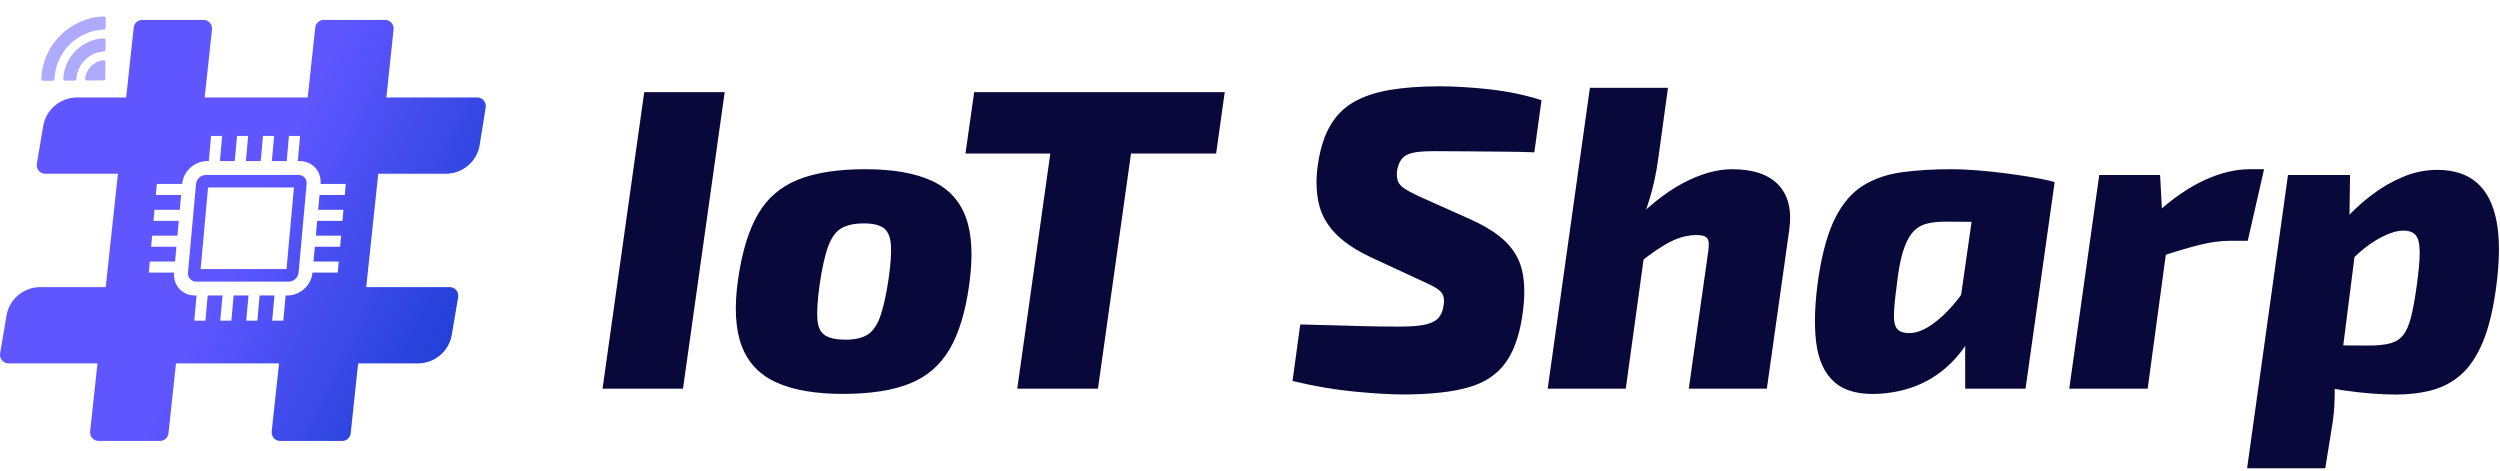
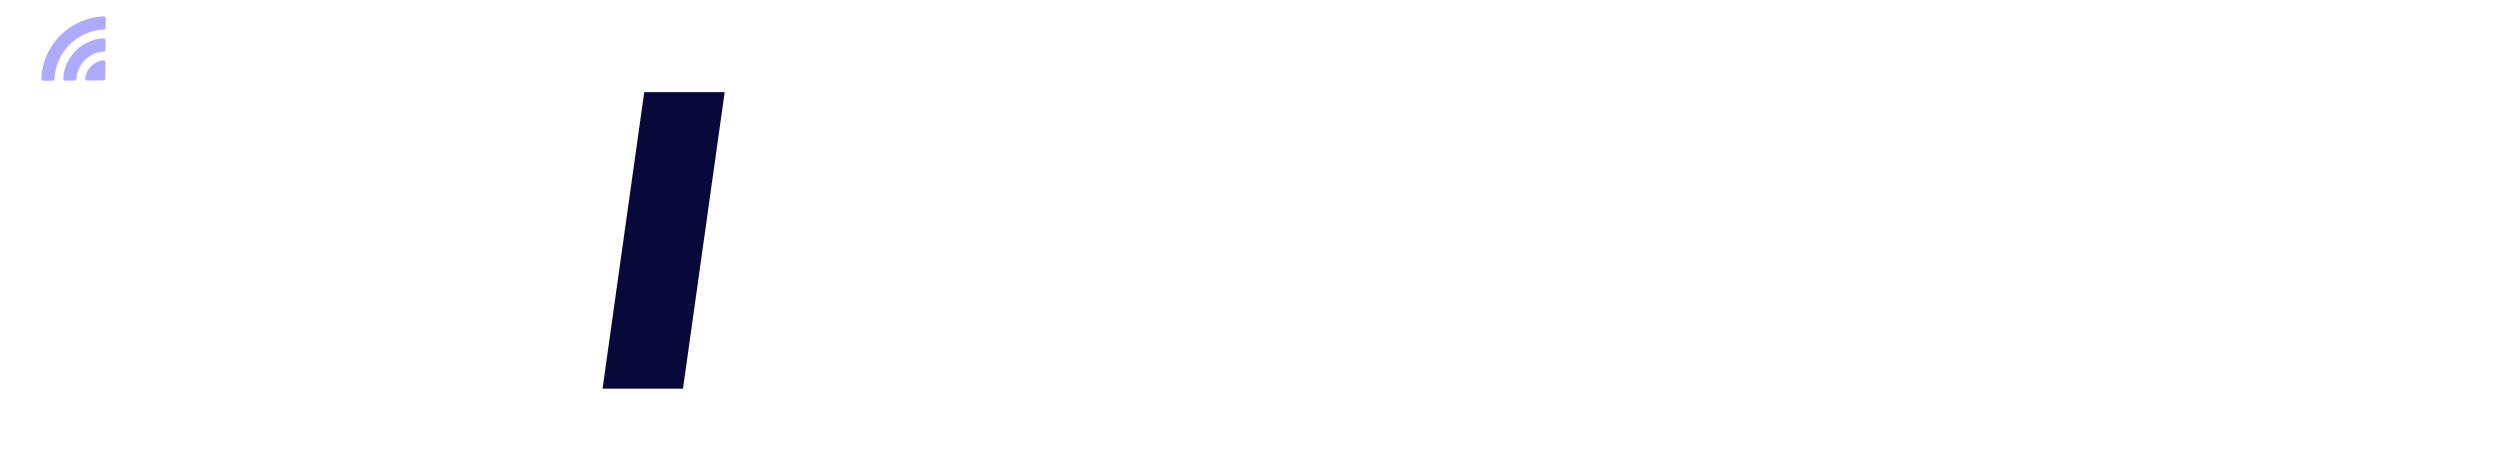
<svg xmlns="http://www.w3.org/2000/svg" width="669" height="126" viewBox="0 0 669 126">
  <defs>
    <linearGradient id="a" x1="121.167%" x2="50%" y1="80.081%" y2="50%">
      <stop offset=".025%" stop-color="#0035C2" />
      <stop offset="100%" stop-color="#5F56FF" />
    </linearGradient>
  </defs>
  <g fill="none" fill-rule="evenodd" transform="translate(0 1)">
    <polygon fill="#08093A" fill-rule="nonzero" points="193.926 23.65 182.771 103 161.241 103 172.396 23.65" />
-     <path fill="#08093A" fill-rule="nonzero" d="M231.525 44.28C238.879 44.28 244.796 45.302 249.277 47.346 253.758 49.391 256.823 52.672 258.473 57.19 260.123 61.708 260.412 67.757 259.338 75.337 258.342 82.509 256.594 88.222 254.095 92.478 251.596 96.733 248.053 99.784 243.465 101.633 238.877 103.482 232.906 104.407 225.552 104.407 218.274 104.407 212.376 103.4 207.857 101.385 203.338 99.37 200.219 96.118 198.501 91.629 196.782 87.141 196.451 81.175 197.508 73.731 198.563 66.44 200.326 60.653 202.795 56.368 205.265 52.084 208.828 48.998 213.484 47.111 218.14 45.224 224.154 44.28 231.525 44.28ZM231.169 58.786C228.63 58.786 226.621 59.222 225.141 60.092 223.661 60.963 222.485 62.581 221.612 64.945 220.739 67.309 219.971 70.773 219.306 75.337 218.776 79.263 218.583 82.28 218.725 84.39 218.868 86.499 219.549 87.945 220.768 88.727 221.986 89.508 223.818 89.899 226.263 89.899 228.76 89.899 230.718 89.455 232.139 88.567 233.56 87.678 234.692 86.063 235.534 83.72 236.377 81.378 237.122 78.048 237.771 73.731 238.36 69.652 238.568 66.547 238.396 64.417 238.223 62.286 237.572 60.815 236.443 60.003 235.313 59.192 233.555 58.786 231.169 58.786ZM304.969 23.65 293.814 103 272.219 103 283.374 23.65 304.969 23.65ZM327.741 23.65 325.436 40.091 258.358 40.091 260.691 23.65 327.741 23.65ZM385.226 22.092C389.533 22.109 394.085 22.389 398.881 22.933 403.677 23.477 408.22 24.438 412.511 25.815L410.587 39.757C408.217 39.663 405.55 39.607 402.583 39.589 399.617 39.572 396.552 39.544 393.387 39.506 390.222 39.467 387.069 39.448 383.928 39.448 382.33 39.448 380.945 39.506 379.773 39.621 378.601 39.736 377.613 39.96 376.808 40.294 376.004 40.629 375.364 41.146 374.889 41.845 374.414 42.545 374.074 43.471 373.868 44.623 373.739 45.628 373.789 46.512 374.015 47.274 374.241 48.037 374.794 48.726 375.673 49.341 376.553 49.956 377.855 50.664 379.58 51.466L393.414 57.659C397.698 59.59 400.934 61.667 403.123 63.889 405.311 66.111 406.723 68.681 407.357 71.598 407.991 74.515 408.069 77.928 407.591 81.838 406.885 87.825 405.385 92.473 403.094 95.78 400.802 99.088 397.432 101.377 392.984 102.65 388.535 103.922 382.634 104.558 375.28 104.558 372.192 104.558 367.991 104.31 362.677 103.813 357.363 103.317 351.764 102.362 345.881 100.95L347.948 85.825C352.411 85.919 356.423 86.023 359.984 86.138 363.545 86.253 366.542 86.326 368.975 86.356 371.408 86.385 373.192 86.4 374.328 86.4 377.156 86.4 379.389 86.246 381.025 85.938 382.662 85.629 383.889 85.083 384.705 84.298 385.522 83.513 386.041 82.408 386.264 80.981 386.47 79.822 386.456 78.895 386.22 78.2 385.985 77.506 385.487 76.892 384.726 76.357 383.965 75.822 382.901 75.251 381.531 74.645L366.756 67.803C362.483 65.77 359.252 63.56 357.063 61.172 354.875 58.785 353.474 56.148 352.86 53.261 352.247 50.374 352.14 47.268 352.541 43.944 353.095 39.556 354.15 35.936 355.704 33.084 357.258 30.231 359.372 28.016 362.045 26.437 364.718 24.858 367.986 23.739 371.85 23.08 375.713 22.422 380.172 22.092 385.226 22.092ZM463.521 44.28C469.146 44.28 473.285 45.687 475.937 48.502 478.589 51.316 479.541 55.351 478.791 60.606L472.811 103 451.918 103 457.108 66.401C457.391 64.559 457.309 63.348 456.863 62.769 456.418 62.19 455.476 61.9 454.037 61.9 451.78 61.9 449.506 62.461 447.214 63.584 444.923 64.706 442.051 66.635 438.6 69.37L435.513 59.99C440.566 54.584 445.468 50.614 450.22 48.08 454.971 45.547 459.405 44.28 463.521 44.28ZM446.352 22.5 443.78 41.214C443.279 45.111 442.465 48.879 441.338 52.518 440.212 56.156 439.195 59.035 438.286 61.154L440.665 62.321 435.057 103 414.163 103 425.459 22.5 446.352 22.5ZM522.247 44.28C524.241 44.28 526.546 44.382 529.163 44.586 531.781 44.791 534.432 45.071 537.118 45.428 539.804 45.785 542.278 46.162 544.539 46.557 546.801 46.953 548.564 47.343 549.827 47.726L534.34 58.535C531.902 58.441 529.624 58.381 527.504 58.355 525.384 58.328 523.087 58.315 520.612 58.315 518.795 58.315 517.193 58.476 515.807 58.796 514.421 59.116 513.237 59.753 512.255 60.706 511.273 61.659 510.415 63.094 509.682 65.011 508.949 66.929 508.356 69.485 507.903 72.68 507.313 76.972 506.958 80.242 506.835 82.49 506.713 84.739 507.003 86.256 507.705 87.042 508.407 87.828 509.608 88.191 511.308 88.131 513.059 88.012 514.925 87.27 516.906 85.904 518.887 84.537 520.83 82.744 522.735 80.525 524.64 78.305 526.335 75.873 527.818 73.229L531.284 79.278C529.96 84.388 527.962 88.771 525.289 92.425 522.617 96.08 519.402 98.912 515.646 100.922 511.889 102.931 507.627 104.084 502.859 104.38 497.582 104.677 493.594 103.634 490.895 101.252 488.196 98.869 486.561 95.281 485.99 90.487 485.419 85.692 485.64 79.874 486.653 73.03 487.692 66.329 489.2 61.047 491.178 57.183 493.157 53.32 495.633 50.47 498.606 48.634 501.579 46.797 505.044 45.613 509 45.08 512.956 44.546 517.372 44.28 522.247 44.28ZM529.354 46.125 549.827 47.726 542.034 103 525.879 103 525.884 90.309 523.248 88.677 529.354 46.125ZM578.037 45.838 578.718 58.402 580.565 59.861 574.714 103 553.732 103 561.757 45.838 578.037 45.838ZM605.867 44.28 601.495 63.442 596.663 63.442C594.298 63.442 591.725 63.778 588.943 64.452 586.161 65.125 582.57 66.18 578.17 67.616L577.354 55.776C581.709 51.878 585.971 48.988 590.139 47.105 594.306 45.221 598.265 44.28 602.014 44.28L605.867 44.28ZM652.267 44.458C656.637 44.458 660.142 45.596 662.783 47.872 665.423 50.148 667.187 53.585 668.076 58.184 668.965 62.783 668.932 68.658 667.977 75.808 667.176 81.857 665.983 86.769 664.399 90.543 662.815 94.317 660.881 97.211 658.599 99.226 656.316 101.24 653.705 102.637 650.766 103.416 647.827 104.195 644.589 104.585 641.051 104.585 639.211 104.585 637.08 104.493 634.658 104.31 632.236 104.127 629.75 103.846 627.201 103.467 624.652 103.089 622.259 102.579 620.023 101.937 617.787 101.296 615.927 100.517 614.443 99.6L616.822 91.333C619.87 91.368 622.676 91.398 625.24 91.425 627.804 91.451 630.73 91.464 634.018 91.464 636.369 91.464 638.266 91.259 639.712 90.85 641.157 90.44 642.297 89.695 643.131 88.615 643.965 87.535 644.641 85.992 645.158 83.985 645.675 81.979 646.16 79.379 646.613 76.185 647.219 71.994 647.519 68.788 647.515 66.569 647.51 64.35 647.161 62.818 646.468 61.974 645.775 61.129 644.667 60.707 643.145 60.707 641.762 60.707 640.176 61.113 638.386 61.924 636.595 62.736 634.802 63.832 633.005 65.213 631.208 66.593 629.589 68.161 628.148 69.916L624.351 61.758C625.273 60.365 626.633 58.701 628.429 56.766 630.225 54.83 632.37 52.919 634.863 51.032 637.356 49.144 640.084 47.577 643.048 46.329 646.013 45.082 649.086 44.458 652.267 44.458ZM628.867 45.838 628.683 59.911 630.849 61.542 625.977 99.947 624.764 101.812C624.806 103.747 624.774 105.674 624.668 107.595 624.562 109.515 624.318 111.578 623.934 113.785L622.245 124.3 601.326 124.3 612.267 45.838 628.867 45.838Z" />
-     <path fill="url(#a)" d="M54.451,4.328 C55.72,4.328 56.749,5.357 56.749,6.625 C56.749,6.708 56.744,6.79 56.735,6.872 L54.77,25.088 L82.345,25.088 L84.363,6.379 C84.489,5.212 85.474,4.328 86.648,4.328 L103.04,4.328 C104.309,4.328 105.337,5.357 105.337,6.625 C105.337,6.707 105.333,6.787 105.324,6.868 L103.389,25.088 L127.703,25.089 C128.972,25.089 130,26.117 130,27.386 C130,27.507 129.991,27.629 129.972,27.748 L128.373,37.757 C127.661,42.217 123.814,45.498 119.298,45.498 L101.222,45.497 L98.001,75.83 L120.339,75.83 C121.608,75.83 122.636,76.859 122.636,78.128 C122.636,78.256 122.626,78.384 122.604,78.51 L120.903,88.58 C120.156,93.002 116.327,96.239 111.842,96.239 L95.834,96.239 L93.848,114.945 C93.724,116.114 92.738,117 91.563,117 L74.991,117 C73.722,117 72.694,115.971 72.694,114.703 C72.694,114.62 72.698,114.538 72.707,114.456 L74.672,96.239 L47.097,96.239 L45.079,114.949 C44.953,116.116 43.968,117 42.795,117 L26.407,117 C25.138,117 24.109,115.971 24.109,114.703 C24.109,114.62 24.114,114.538 24.123,114.456 L26.087,96.239 L2.297,96.239 C1.028,96.239 -0,95.211 -0,93.942 C-0,93.814 0.01,93.686 0.032,93.559 L1.733,83.489 C2.48,79.067 6.309,75.83 10.794,75.83 L28.288,75.83 L31.56,45.497 L12.122,45.498 C10.854,45.498 9.825,44.469 9.825,43.2 C9.825,43.072 9.836,42.944 9.857,42.818 L11.558,32.748 C12.305,28.326 16.135,25.089 20.619,25.089 L33.761,25.088 L35.779,6.379 C35.905,5.212 36.89,4.328 38.063,4.328 L54.451,4.328 Z M59.459,35.37 L56.481,35.37 L55.869,42.106 L55.433,42.106 C52.047,42.106 49.043,44.85 48.737,48.223 L41.974,48.224 L41.705,51.19 L48.467,51.19 L48.108,55.145 L41.345,55.145 L41.076,58.112 L47.838,58.112 L47.479,62.067 L40.717,62.067 L40.447,65.033 L47.21,65.033 L46.85,68.988 L40.088,68.988 L39.818,71.954 L46.581,71.954 C46.274,75.328 48.78,78.072 52.166,78.072 L52.601,78.072 L51.989,84.808 L54.967,84.808 L55.579,78.072 L59.55,78.072 L58.938,84.808 L61.916,84.808 L62.528,78.072 L66.499,78.072 L65.887,84.808 L68.865,84.808 L69.477,78.072 L73.447,78.072 L72.835,84.808 L75.813,84.808 L76.425,78.072 L76.923,78.072 C80.309,78.072 83.313,75.328 83.619,71.955 L90.382,71.954 L90.651,68.988 L83.889,68.988 L84.248,65.033 L91.01,65.033 L91.28,62.067 L84.518,62.067 L84.877,58.112 L91.639,58.112 L91.909,55.145 L85.146,55.145 L85.506,51.19 L92.268,51.19 L92.537,48.224 L85.775,48.224 C86.082,44.85 83.576,42.106 80.19,42.106 L79.692,42.106 L80.304,35.37 L77.326,35.37 L76.714,42.106 L72.744,42.106 L73.356,35.37 L70.378,35.37 L69.766,42.106 L65.795,42.106 L66.407,35.37 L63.429,35.37 L62.817,42.106 L58.847,42.106 L59.459,35.37 Z M79.853,45.814 C81.187,45.814 82.173,46.895 82.053,48.223 L79.897,71.955 C79.776,73.284 78.593,74.364 77.259,74.364 L52.503,74.364 C51.169,74.364 50.183,73.284 50.303,71.955 L52.459,48.223 C52.58,46.895 53.763,45.814 55.096,45.814 L79.853,45.814 Z M78.662,49.167 L55.678,49.167 L53.694,71.011 L76.677,71.011 L78.662,49.167 Z" />
    <path fill="#AEAAFF" fill-rule="nonzero" d="M22.088,9.503 C25.567,9.503 28.913,10.808 31.435,13.149 C31.625,13.33 31.93,13.329 32.116,13.145 L33.932,11.355 C34.026,11.262 34.079,11.136 34.078,11.005 C34.077,10.873 34.023,10.748 33.927,10.656 C27.308,4.461 16.867,4.461 10.248,10.656 C10.153,10.748 10.098,10.873 10.097,11.005 C10.097,11.136 10.149,11.262 10.244,11.355 L12.059,13.145 C12.247,13.329 12.55,13.33 12.74,13.149 C15.262,10.808 18.608,9.503 22.088,9.503 L22.088,9.503 Z M22.088,15.324 C24,15.324 25.844,16.017 27.26,17.272 C27.452,17.45 27.755,17.446 27.941,17.262 L29.753,15.471 C29.849,15.378 29.902,15.25 29.901,15.118 C29.9,14.986 29.844,14.859 29.747,14.767 C25.431,10.847 18.749,10.847 14.433,14.767 C14.336,14.859 14.28,14.986 14.279,15.118 C14.278,15.25 14.331,15.378 14.427,15.471 L16.239,17.261 C16.426,17.444 16.729,17.448 16.92,17.269 C18.336,16.016 20.178,15.322 22.088,15.321 L22.088,15.324 Z M25.573,19.593 C25.67,19.5 25.724,19.372 25.721,19.24 C25.718,19.107 25.659,18.981 25.558,18.893 C23.555,17.238 20.621,17.238 18.618,18.893 C18.517,18.982 18.458,19.107 18.456,19.24 C18.453,19.373 18.506,19.5 18.603,19.593 L21.741,22.685 C21.833,22.776 21.958,22.826 22.088,22.826 C22.219,22.826 22.344,22.776 22.436,22.685 L25.572,19.593 L25.573,19.593 Z" transform="rotate(-45 22.088 14.418)" />
  </g>
</svg>